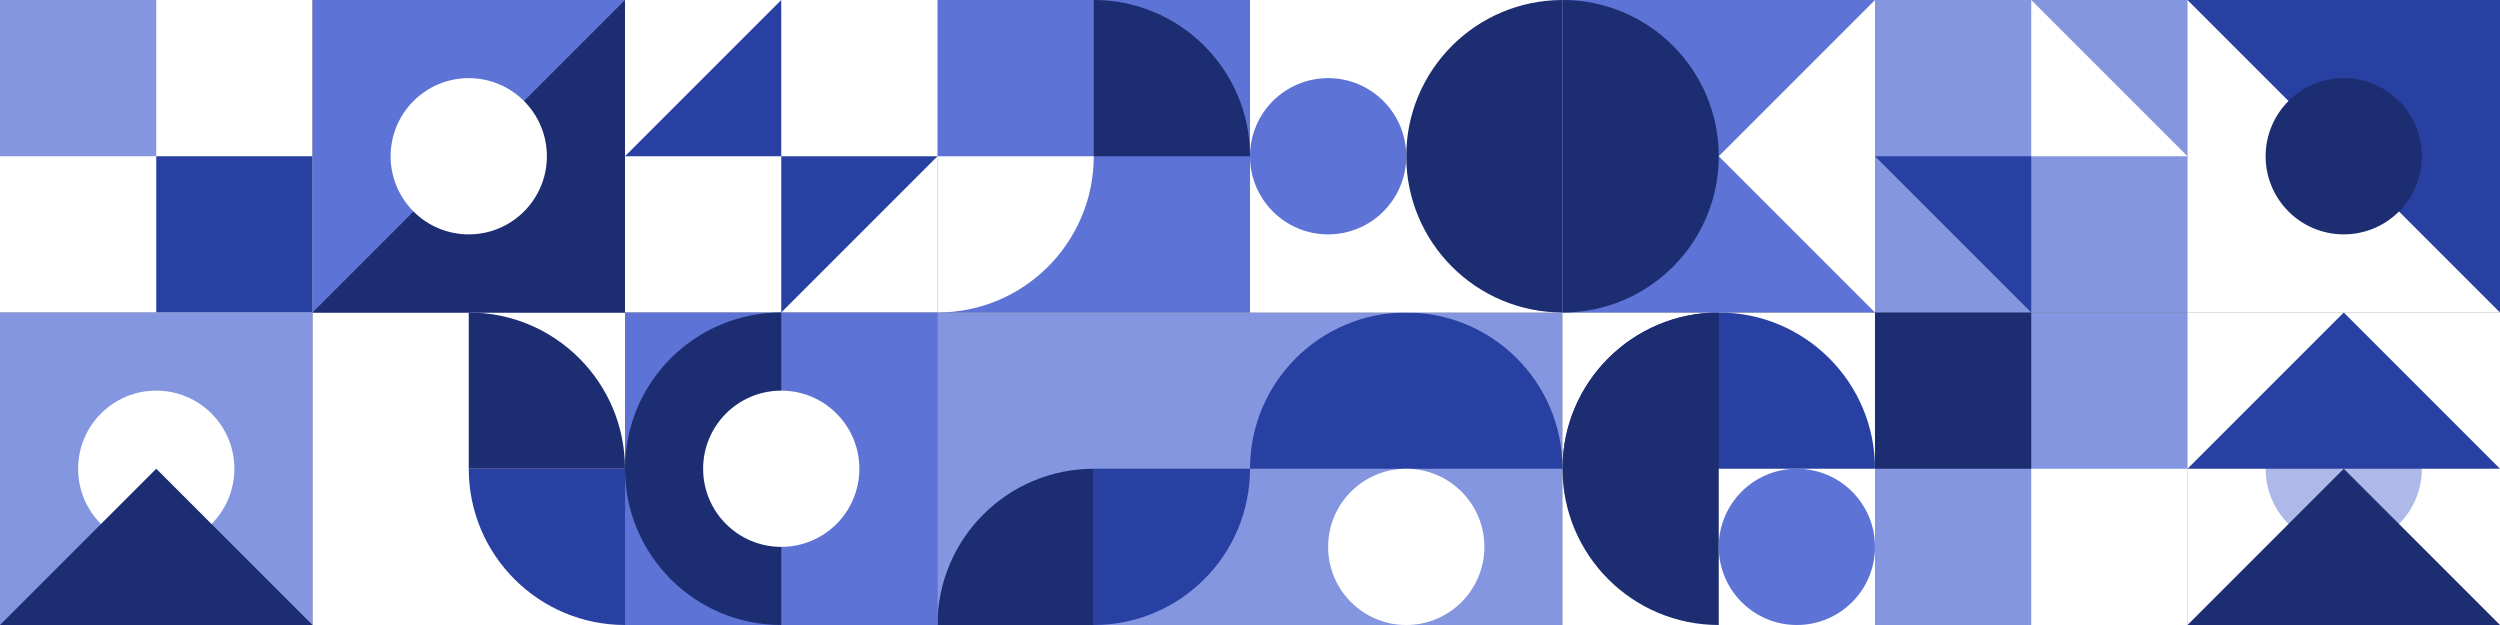
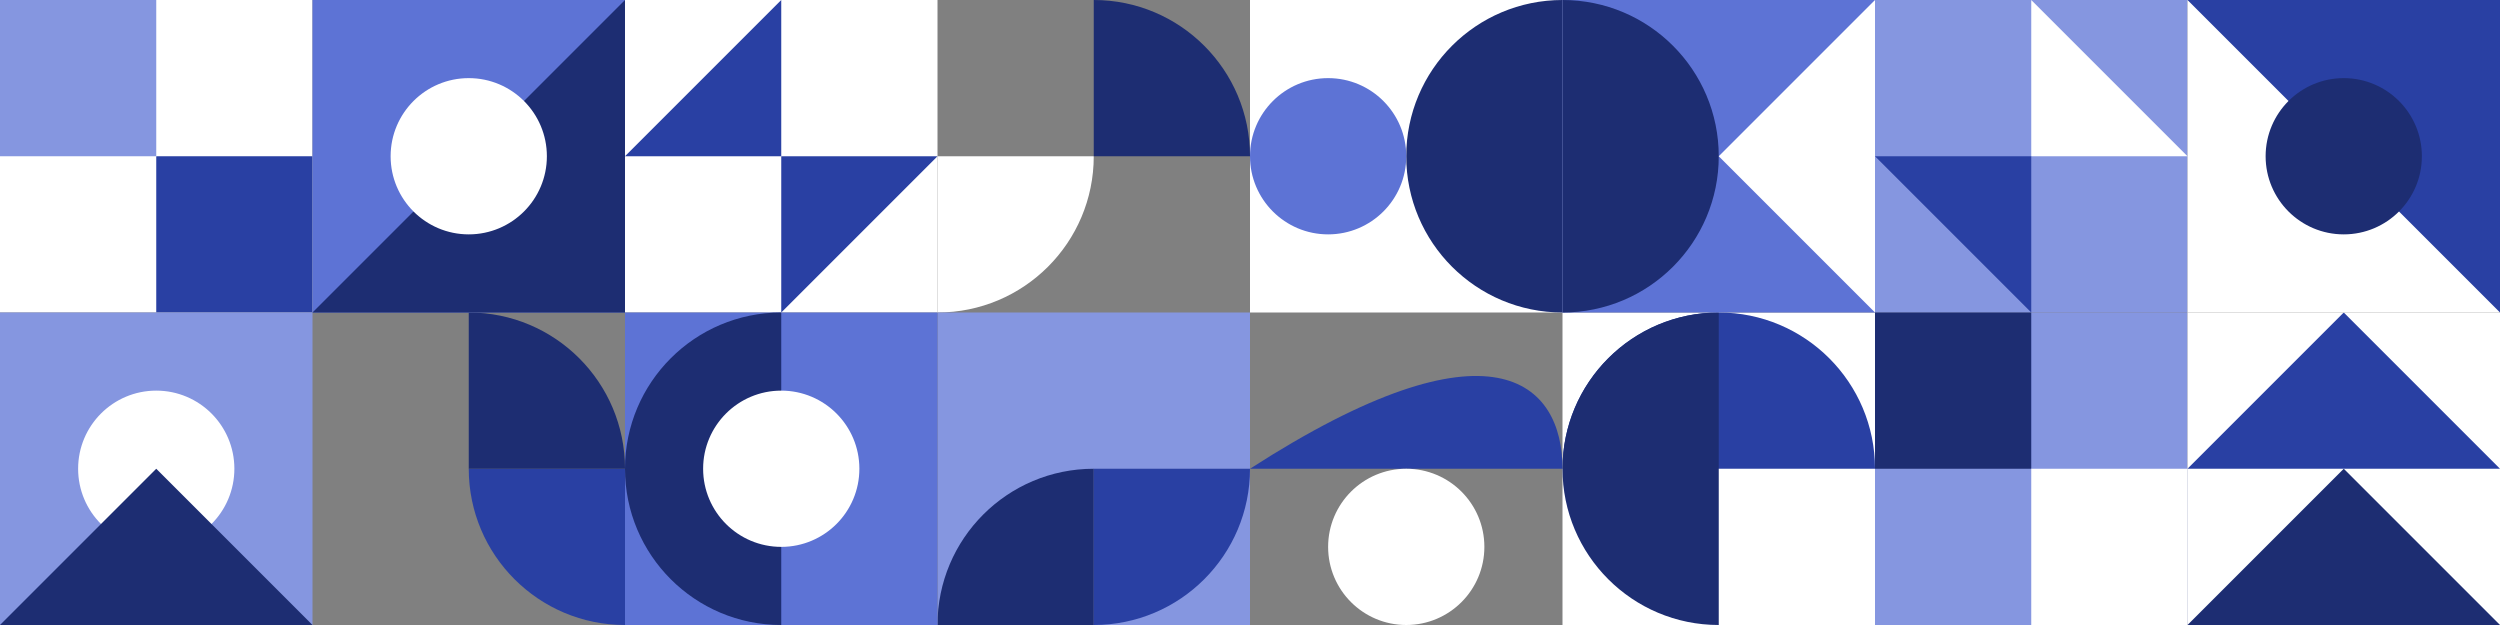
<svg xmlns="http://www.w3.org/2000/svg" width="1216" height="304" viewBox="0 0 1216 304" fill="none">
  <rect x="0" y="0" width="1216" height="304" fill="#808080" stroke="none" />
-   <rect width="152" height="152" transform="translate(456)" fill="#5D73D5" />
  <path d="M456 76H532C532 117.974 497.974 152 456 152V76Z" fill="white" />
  <path d="M532 0C573.974 0 608 34.026 608 76H532V0Z" fill="#1D2D72" />
  <rect width="152" height="152" transform="translate(456 152)" fill="#8596E0" />
  <path d="M532 228H608C608 269.974 573.974 304 532 304V228Z" fill="#2940A3" />
  <path d="M532 228C490.026 228 456 262.026 456 304H532V228Z" fill="#1D2D72" />
-   <rect width="152" height="152" transform="translate(152 152)" fill="white" />
  <path d="M304 228H228C228 269.974 262.026 304 304 304V228Z" fill="#2940A3" />
  <path d="M228 152C269.974 152 304 186.026 304 228H228V152Z" fill="#1D2D72" />
  <rect width="152" height="152" transform="translate(304)" fill="white" />
  <path d="M380 76H456L380 152V76Z" fill="#2940A3" />
  <path d="M380 0V76H304L380 0Z" fill="#2940A3" />
  <rect width="152" height="152" transform="translate(304 152)" fill="#5D73D5" />
  <path d="M380 304C338.026 304 304 269.974 304 228C304 186.026 338.026 152 380 152V304Z" fill="#1D2D72" />
  <circle cx="380" cy="228" r="38" fill="white" />
  <rect width="152" height="152" fill="white" />
  <rect x="76" y="76" width="76" height="76" fill="#2940A3" />
  <rect width="76" height="76" fill="#8596E0" />
  <rect width="152" height="152" transform="translate(0 152)" fill="#8596E0" />
  <circle cx="76" cy="228" r="38" fill="white" />
  <path d="M152 304H0L76 228L152 304Z" fill="#1D2D72" />
  <rect width="152" height="152" transform="translate(152)" fill="#5D73D5" />
  <path d="M304 0V152H152L304 0Z" fill="#1D2D72" />
  <circle cx="228" cy="76" r="38" fill="white" />
  <rect width="152" height="152" transform="translate(912)" fill="#8596E0" />
  <path d="M988 76L988 0L1064 76L988 76Z" fill="white" />
  <path d="M912 76L988 76V152L912 76Z" fill="#2940A3" />
-   <rect width="152" height="152" transform="translate(608 152)" fill="#8596E0" />
-   <path d="M608 228C608 186.026 642.026 152 684 152C725.974 152 760 186.026 760 228L608 228Z" fill="#2940A3" />
+   <path d="M608 228C725.974 152 760 186.026 760 228L608 228Z" fill="#2940A3" />
  <ellipse cx="684" cy="266" rx="38" ry="38" fill="white" />
  <rect width="152" height="152" transform="translate(760 152)" fill="white" />
  <path d="M760 228C760 186.026 794.026 152 836 152C877.974 152 912 186.026 912 228L760 228Z" fill="#2940A3" />
  <path d="M836 304C794.026 304 760 269.974 760 228C760 186.026 794.026 152 836 152V304Z" fill="#1D2D72" />
-   <ellipse cx="874" cy="266" rx="38" ry="38" fill="#5D73D5" />
  <rect width="152" height="152" transform="translate(608)" fill="white" />
  <path d="M760 152C718.026 152 684 117.974 684 76C684 34.026 718.026 0 760 0V152Z" fill="#1D2D72" />
  <circle cx="646" cy="76" r="38" fill="#5D73D5" />
  <rect width="152" height="152" transform="translate(760)" fill="#5D73D5" />
  <path d="M760 152C801.974 152 836 117.974 836 76C836 34.026 801.974 0 760 0V152Z" fill="#1D2D72" />
  <path d="M912 -1.85809e-05L912 152L836 76L912 -1.85809e-05Z" fill="white" />
  <rect width="152" height="152" transform="translate(912 152)" fill="#8596E0" />
  <rect x="912" y="152" width="76" height="76" fill="#1D2D72" />
  <rect x="988" y="228" width="76" height="76" fill="white" />
  <rect width="152" height="152" transform="translate(1064 152)" fill="white" />
-   <circle cx="1140" cy="228" r="38" fill="#AEB9EA" />
  <path d="M1216 304H1064L1140 228L1216 304Z" fill="#1D2D72" />
  <path d="M1216 228H1064L1140 152L1216 228Z" fill="#2940A3" />
  <rect width="152" height="152" transform="translate(1064)" fill="white" />
  <path d="M1064 0L1216 -6.64413e-06L1216 152L1064 0Z" fill="#2940A3" />
  <circle cx="1140" cy="76" r="38" fill="#1D2D72" />
</svg>